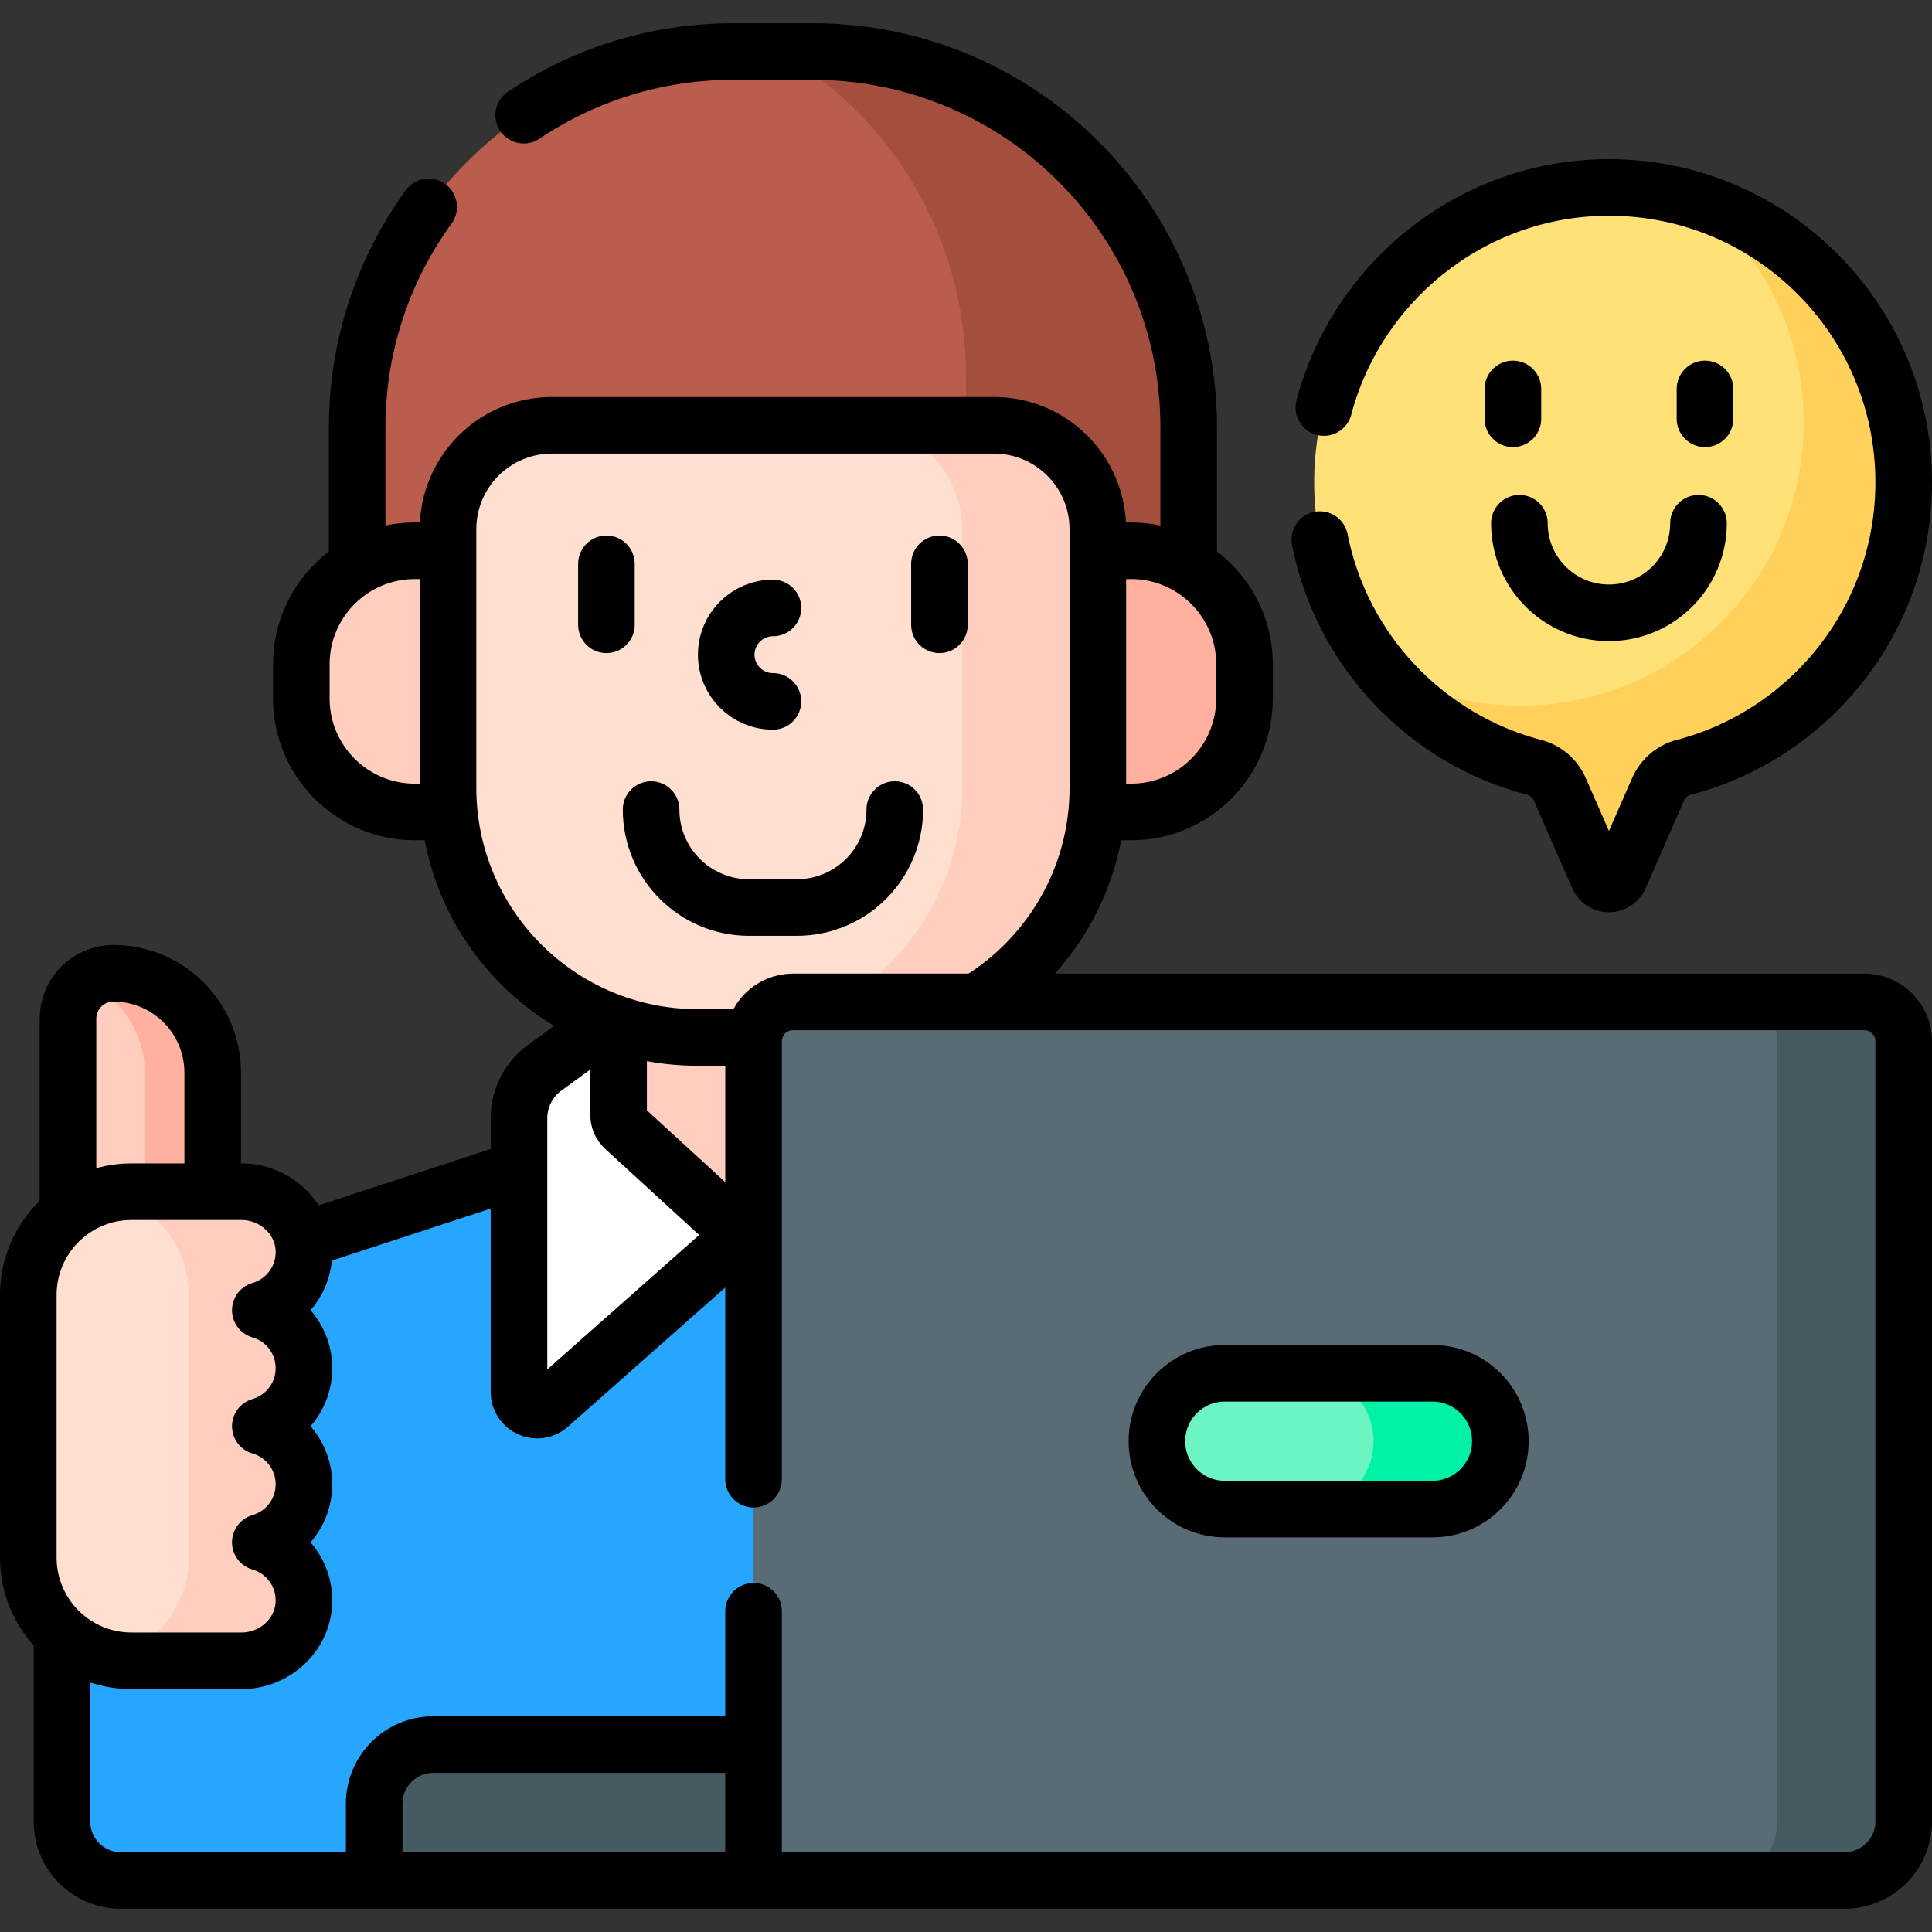
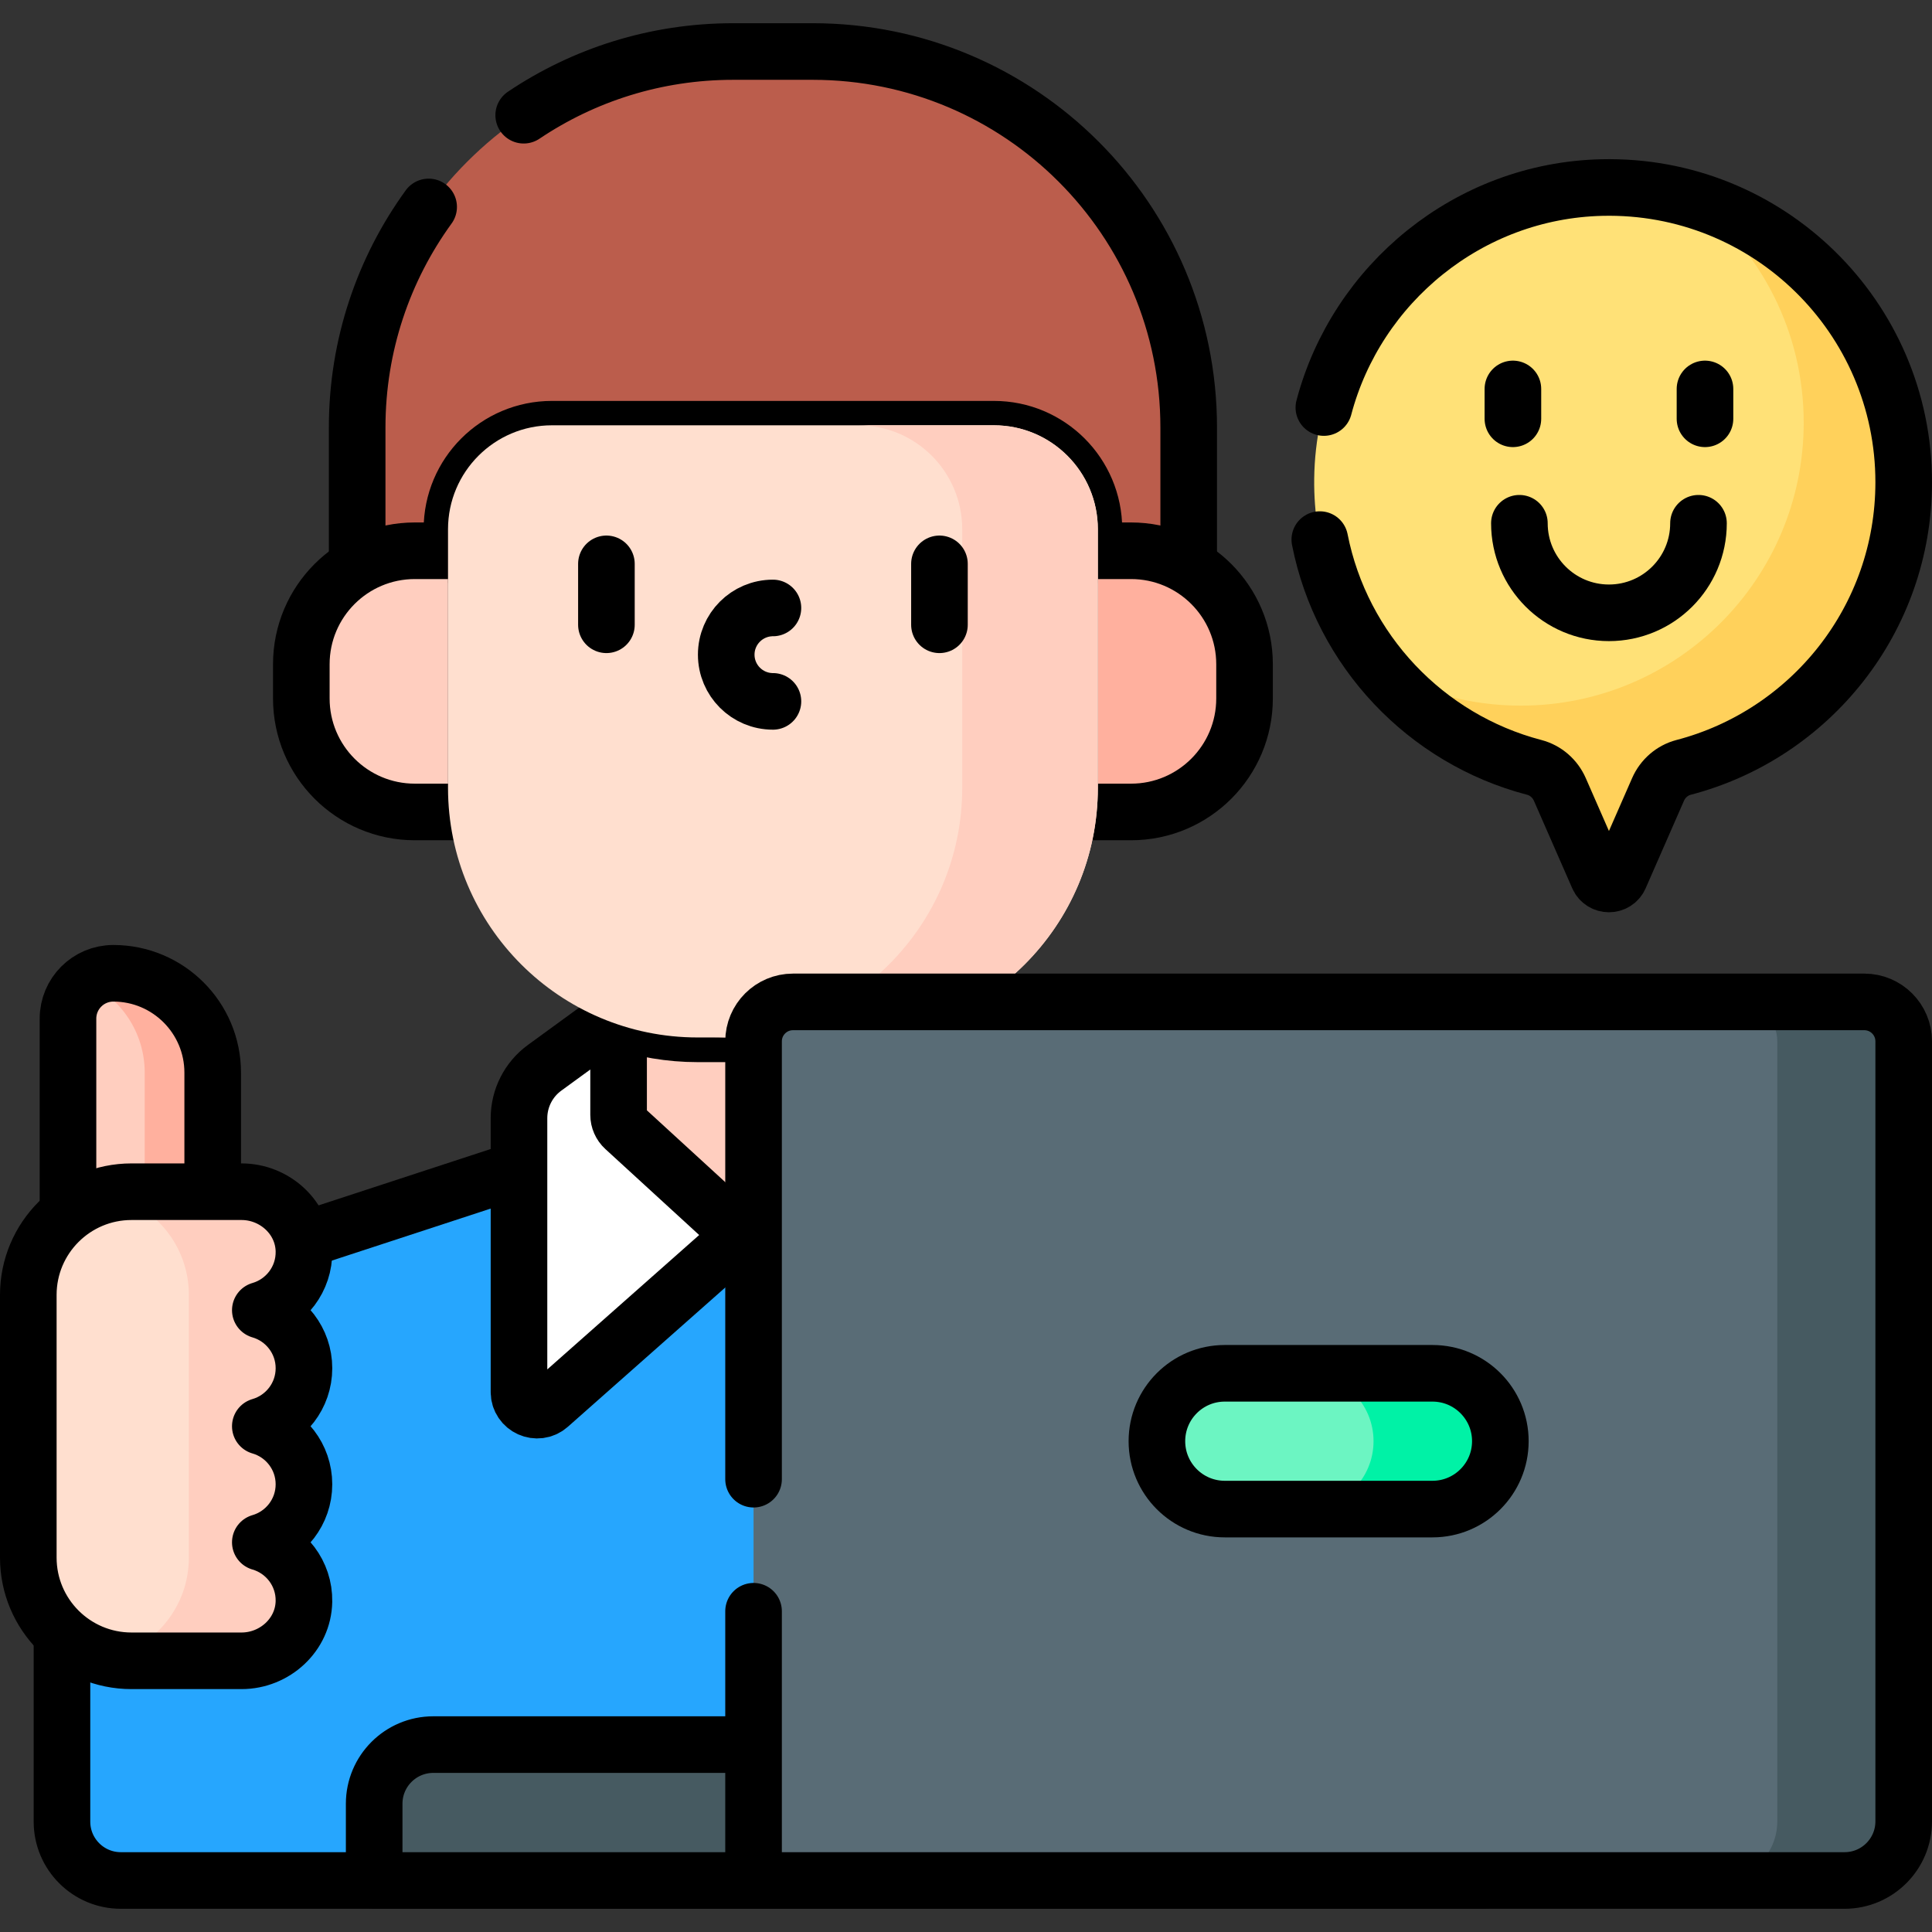
<svg xmlns="http://www.w3.org/2000/svg" id="Capa_1" x="0px" y="0px" viewBox="0 0 512 512" style="enable-background:new 0 0 512 512;" xml:space="preserve" width="512" height="512">
  <rect x="0" y="0" width="512" height="512" fill="#333333" stroke="none" />
  <g>
    <g>
      <path style="fill:#FFE177;" d="M504.5,127.793c0-43.77-36-79.132-80.005-78.091c-41.78,0.988-75.704,35.324-76.215,77.113&#10;&#09;&#09;&#09;c-0.45,36.726,24.454,67.7,58.305,76.546c3.042,0.795,5.532,2.977,6.793,5.856l10.152,23.175c1.091,2.49,4.623,2.49,5.714,0&#10;&#09;&#09;&#09;l10.152-23.174c1.26-2.877,3.745-5.061,6.784-5.855C479.734,194.6,504.5,164.094,504.5,127.793z" />
      <path style="fill:#FFD15B;" d="M449.503,53.18C466.855,66.917,478,88.15,478,112c0,41.421-33.579,75-75,75&#10;&#09;&#09;&#09;c-13.514,0-26.181-3.592-37.132-9.847c10.31,12.62,24.478,21.964,40.716,26.208c3.042,0.795,5.532,2.977,6.793,5.856&#10;&#09;&#09;&#09;l10.152,23.175c1.091,2.49,4.623,2.49,5.714,0l10.152-23.174c1.26-2.877,3.745-5.061,6.784-5.854&#10;&#09;&#09;&#09;c33.554-8.764,58.32-39.269,58.32-75.57C504.5,92.704,481.354,63.038,449.503,53.18z" />
      <path style="fill:none;stroke:#000000;stroke-width:15;stroke-linecap:round;stroke-linejoin:round;stroke-miterlimit:10;" d="&#10;&#09;&#09;&#09;M349.763,143c5.802,29.388,28.082,52.851,56.821,60.361c3.042,0.795,5.532,2.977,6.793,5.856l10.152,23.175&#10;&#09;&#09;&#09;c1.091,2.49,4.623,2.49,5.714,0l10.152-23.175c1.26-2.877,3.745-5.061,6.784-5.854c33.554-8.764,58.32-39.269,58.32-75.57&#10;&#09;&#09;&#09;c0-43.77-36-79.132-80.005-78.091C389.197,50.537,359.51,75.175,350.838,108" />
      <g>
        <g>
          <path style="fill:none;stroke:#000000;stroke-width:15;stroke-linecap:round;stroke-linejoin:round;stroke-miterlimit:10;" d="&#10;&#09;&#09;&#09;&#09;&#09;M450.117,138.67c0,13.106-10.625,23.731-23.731,23.731c-13.106,0-23.731-10.625-23.731-23.731" />
          <g>
            <line style="fill:none;stroke:#000000;stroke-width:15;stroke-linecap:round;stroke-linejoin:round;stroke-miterlimit:10;" x1="400.934" y1="103.074" x2="400.934" y2="110.984" />
            <line style="fill:none;stroke:#000000;stroke-width:15;stroke-linecap:round;stroke-linejoin:round;stroke-miterlimit:10;" x1="451.839" y1="103.074" x2="451.839" y2="110.984" />
          </g>
        </g>
      </g>
    </g>
    <g>
      <path style="fill:#BB5D4C;" d="M109.935,146.996h9.834v-6.742c0-14.639,11.867-26.507,26.507-26.507h117.12&#10;&#09;&#09;&#09;c14.639,0,26.507,11.867,26.507,26.507v6.742h9.834c5.604,0,10.84,1.6,15.282,4.361v-38.069c0-55.027-44.608-99.635-99.635-99.635&#10;&#09;&#09;&#09;h-21.094c-55.027,0-99.636,44.608-99.636,99.636v38.069C99.095,148.596,104.33,146.996,109.935,146.996z" />
      <g>
-         <path style="fill:#A44F3E;" d="M215.382,13.653h-8.658C236.204,30.957,256,62.982,256,99.635v14.112h7.395&#10;&#09;&#09;&#09;&#09;c14.639,0,26.507,11.867,26.507,26.507v6.742h9.834c5.604,0,10.84,1.6,15.282,4.361v-38.069&#10;&#09;&#09;&#09;&#09;C315.017,58.261,270.409,13.653,215.382,13.653z" />
-       </g>
+         </g>
      <path style="fill:none;stroke:#000000;stroke-width:15;stroke-linecap:round;stroke-linejoin:round;stroke-miterlimit:10;" d="&#10;&#09;&#09;&#09;M113.596,54.842c-11.913,16.418-18.943,36.61-18.943,58.447v38.068c4.443-2.761,9.678-4.361,15.282-4.361h9.834v-6.742&#10;&#09;&#09;&#09;c0-14.639,11.867-26.507,26.507-26.507h117.12c14.639,0,26.507,11.867,26.507,26.507v6.742h9.834c5.604,0,10.84,1.6,15.282,4.361&#10;&#09;&#09;&#09;v-38.069c0-55.027-44.608-99.635-99.635-99.635h-21.094c-20.547,0-39.641,6.222-55.502,16.881" />
      <path style="fill:#26A6FE;" d="M393.247,498.347H32.019c-8.614,0-15.596-6.983-15.596-15.596V387.28&#10;&#09;&#09;&#09;c0-22.478,14.446-42.41,35.808-49.406l152.604-49.976l188.412,61.702V498.347z" />
      <path style="fill:none;stroke:#000000;stroke-width:15;stroke-linecap:round;stroke-linejoin:round;stroke-miterlimit:10;" d="&#10;&#09;&#09;&#09;M393.247,498.347H32.019c-8.614,0-15.596-6.983-15.596-15.596V387.28c0-22.478,14.446-42.41,35.808-49.406l152.604-49.976&#10;&#09;&#09;&#09;l188.412,61.702V498.347z" />
      <g>
        <g>
          <g>
            <g>
              <g>
                <g>
                  <path style="fill:#FFCEBF;" d="M118.729,208.778v-62.821h-8.795c-16.614,0-30.082,13.468-30.082,30.082v9.058&#10;&#09;&#09;&#09;&#09;&#09;&#09;&#09;&#09;&#09;c0,16.614,13.468,30.082,30.082,30.082h9.109C118.841,213.071,118.729,210.938,118.729,208.778z" />
                  <path style="fill:#FFB09E;" d="M299.736,145.957h-8.794v62.821c0,2.16-0.112,4.293-0.314,6.4h9.108&#10;&#09;&#09;&#09;&#09;&#09;&#09;&#09;&#09;&#09;c16.614,0,30.082-13.468,30.082-30.082v-9.058C329.817,159.425,316.349,145.957,299.736,145.957z" />
                </g>
                <path style="fill:none;stroke:#000000;stroke-width:15;stroke-linecap:round;stroke-linejoin:round;stroke-miterlimit:10;" d="&#10;&#09;&#09;&#09;&#09;&#09;&#09;&#09;&#09;M299.736,215.178H109.934c-16.614,0-30.082-13.468-30.082-30.082v-9.058c0-16.614,13.468-30.082,30.082-30.082h189.801&#10;&#09;&#09;&#09;&#09;&#09;&#09;&#09;&#09;c16.614,0,30.082,13.468,30.082,30.082v9.058C329.817,201.71,316.349,215.178,299.736,215.178z" />
                <g>
                  <g>
                    <path style="fill:#FFFFFF;stroke:#000000;stroke-width:15;stroke-linecap:round;stroke-linejoin:round;stroke-miterlimit:10;" d="&#10;&#09;&#09;&#09;&#09;&#09;&#09;&#09;&#09;&#09;&#09;M270.157,286.482l-22.81-16.619c-7.035,2.607-14.636,4.036-22.566,4.036h-39.89c-7.93,0-15.532-1.429-22.566-4.036&#10;&#09;&#09;&#09;&#09;&#09;&#09;&#09;&#09;&#09;&#09;l-17.992,13.108c-4.27,3.111-6.795,8.075-6.795,13.358v72.557c0,4.143,4.89,6.345,7.992,3.6l56.12-49.657&#10;&#09;&#09;&#09;&#09;&#09;&#09;&#09;&#09;&#09;&#09;c1.819-1.609,4.552-1.609,6.371,0l56.12,49.657c3.102,2.745,7.992,0.542,7.992-3.6v-78.519&#10;&#09;&#09;&#09;&#09;&#09;&#09;&#09;&#09;&#09;&#09;C272.133,288.831,271.399,287.387,270.157,286.482z" />
                    <path style="fill:#FFCEBF;" d="M224.78,273.977h-39.891c-7.33,0-14.373-1.234-20.955-3.474v24.932&#10;&#09;&#09;&#09;&#09;&#09;&#09;&#09;&#09;&#09;&#09;c0,1.348,0.566,2.633,1.559,3.544l36.094,33.076c1.838,1.684,4.658,1.684,6.495,0l36.093-33.076&#10;&#09;&#09;&#09;&#09;&#09;&#09;&#09;&#09;&#09;&#09;c0.993-0.911,1.559-2.196,1.559-3.544v-24.932C239.154,272.744,232.111,273.977,224.78,273.977z" />
                    <path style="fill:none;stroke:#000000;stroke-width:15;stroke-linecap:round;stroke-linejoin:round;stroke-miterlimit:10;" d="&#10;&#09;&#09;&#09;&#09;&#09;&#09;&#09;&#09;&#09;&#09;M224.78,273.977h-39.891c-7.33,0-14.373-1.234-20.955-3.474v24.932c0,1.348,0.566,2.633,1.559,3.544l36.094,33.076&#10;&#09;&#09;&#09;&#09;&#09;&#09;&#09;&#09;&#09;&#09;c1.838,1.684,4.658,1.684,6.495,0l36.093-33.076c0.993-0.911,1.559-2.196,1.559-3.544v-24.932&#10;&#09;&#09;&#09;&#09;&#09;&#09;&#09;&#09;&#09;&#09;C239.154,272.744,232.111,273.977,224.78,273.977z" />
                    <path style="fill:#FFDFCF;" d="M118.729,140.254v68.524c0,36.539,29.621,66.161,66.16,66.161h39.891&#10;&#09;&#09;&#09;&#09;&#09;&#09;&#09;&#09;&#09;&#09;c36.539,0,66.16-29.621,66.16-66.161v-68.524c0-15.213-12.333-27.546-27.546-27.546H146.275&#10;&#09;&#09;&#09;&#09;&#09;&#09;&#09;&#09;&#09;&#09;C131.062,112.708,118.729,125.041,118.729,140.254z" />
                    <path style="fill:#FFCEBF;" d="M263.396,112.708h-35.941c15.213,0,27.546,12.333,27.546,27.546v68.524&#10;&#09;&#09;&#09;&#09;&#09;&#09;&#09;&#09;&#09;&#09;c0,36.54-29.621,66.161-66.16,66.161h35.941c36.539,0,66.161-29.621,66.161-66.161v-68.524&#10;&#09;&#09;&#09;&#09;&#09;&#09;&#09;&#09;&#09;&#09;C290.941,125.041,278.609,112.708,263.396,112.708z" />
-                     <path style="fill:none;stroke:#000000;stroke-width:15;stroke-linecap:round;stroke-linejoin:round;stroke-miterlimit:10;" d="&#10;&#09;&#09;&#09;&#09;&#09;&#09;&#09;&#09;&#09;&#09;M118.729,140.254v68.524c0,36.539,29.621,66.161,66.16,66.161h39.891c36.539,0,66.16-29.621,66.16-66.161v-68.524&#10;&#09;&#09;&#09;&#09;&#09;&#09;&#09;&#09;&#09;&#09;c0-15.213-12.333-27.546-27.546-27.546H146.275C131.062,112.708,118.729,125.041,118.729,140.254z" />
-                     <path style="fill:none;stroke:#000000;stroke-width:15;stroke-linecap:round;stroke-linejoin:round;stroke-miterlimit:10;" d="&#10;&#09;&#09;&#09;&#09;&#09;&#09;&#09;&#09;&#09;&#09;M237.125,214.546c0,14.336-11.622,25.958-25.958,25.958h-12.663c-14.336,0-25.958-11.622-25.958-25.958" />
                    <g>
                      <g>
                        <line style="fill:none;stroke:#000000;stroke-width:15;stroke-linecap:round;stroke-linejoin:round;stroke-miterlimit:10;" x1="160.706" y1="149.428" x2="160.706" y2="165.573" />
                        <line style="fill:none;stroke:#000000;stroke-width:15;stroke-linecap:round;stroke-linejoin:round;stroke-miterlimit:10;" x1="248.964" y1="149.428" x2="248.964" y2="165.573" />
                      </g>
                      <path style="fill:none;stroke:#000000;stroke-width:15;stroke-linecap:round;stroke-linejoin:round;stroke-miterlimit:10;" d="&#10;&#09;&#09;&#09;&#09;&#09;&#09;&#09;&#09;&#09;&#09;&#09;M204.835,161.116c-6.836,0-12.378,5.542-12.378,12.378c0,6.836,5.542,12.378,12.378,12.378" />
                    </g>
                  </g>
                </g>
              </g>
            </g>
          </g>
        </g>
      </g>
    </g>
    <g>
      <path style="fill:#465A61;" d="M200.74,462.337h-85.909c-8.656,0-15.672,7.017-15.672,15.673v20.337H200.74V462.337z" />
      <path style="fill:none;stroke:#000000;stroke-width:15;stroke-linecap:round;stroke-linejoin:round;stroke-miterlimit:10;" d="&#10;&#09;&#09;&#09;M200.74,462.337h-85.909c-8.656,0-15.672,7.017-15.672,15.673v20.337H200.74V462.337z" />
      <path style="fill:#596C76;" d="M488.827,498.347H199.7V275.962c0-5.771,4.678-10.448,10.448-10.448h283.903&#10;&#09;&#09;&#09;c5.77,0,10.448,4.678,10.448,10.448v206.712C504.5,491.33,497.483,498.347,488.827,498.347z" />
      <path style="fill:#465A61;" d="M494.052,265.514h-33.5c5.77,0,10.448,4.678,10.448,10.448v206.712&#10;&#09;&#09;&#09;c0,8.656-7.017,15.672-15.673,15.672h33.5c8.656,0,15.673-7.017,15.673-15.672V275.962&#10;&#09;&#09;&#09;C504.5,270.191,499.822,265.514,494.052,265.514z" />
      <path style="fill:none;stroke:#000000;stroke-width:15;stroke-linecap:round;stroke-linejoin:round;stroke-miterlimit:10;" d="&#10;&#09;&#09;&#09;M199.7,427v71.347h289.127c8.656,0,15.673-7.017,15.673-15.673V275.962c0-5.771-4.678-10.448-10.448-10.448H210.149&#10;&#09;&#09;&#09;c-5.771,0-10.448,4.678-10.448,10.448V392" />
      <path style="fill:#6CF5C2;" d="M379.617,399.922h-55.033c-9.937,0-17.992-8.055-17.992-17.992l0,0&#10;&#09;&#09;&#09;c0-9.937,8.055-17.992,17.992-17.992h55.033c9.937,0,17.992,8.055,17.992,17.992l0,0&#10;&#09;&#09;&#09;C397.608,391.867,389.553,399.922,379.617,399.922z" />
      <path style="fill:#00F2A6;" d="M379.617,363.938h-33.608c9.937,0,17.992,8.055,17.992,17.992s-8.055,17.992-17.992,17.992h33.608&#10;&#09;&#09;&#09;c9.937,0,17.992-8.055,17.992-17.992S389.553,363.938,379.617,363.938z" />
      <path style="fill:none;stroke:#000000;stroke-width:15;stroke-linecap:round;stroke-linejoin:round;stroke-miterlimit:10;" d="&#10;&#09;&#09;&#09;M379.617,399.922h-55.033c-9.937,0-17.992-8.055-17.992-17.992l0,0c0-9.937,8.055-17.992,17.992-17.992h55.033&#10;&#09;&#09;&#09;c9.937,0,17.992,8.055,17.992,17.992l0,0C397.608,391.867,389.553,399.922,379.617,399.922z" />
    </g>
    <g>
      <path style="fill:#FFCEBF;" d="M34.856,316.855h21.512v-32.588c0-14.546-11.792-26.337-26.337-26.337&#10;&#09;&#09;&#09;c-6.634,0-12.013,5.378-12.013,12.013v53.023C22.585,319.153,28.456,316.855,34.856,316.855z" />
      <g>
        <path style="fill:#FFB09E;" d="M30.031,257.929c-2.672,0-5.132,0.883-7.127,2.359c9.109,4.144,15.446,13.318,15.446,23.979&#10;&#09;&#09;&#09;&#09;v32.588h18.018v-32.588C56.368,269.721,44.577,257.929,30.031,257.929z" />
      </g>
      <path style="fill:none;stroke:#000000;stroke-width:15;stroke-linecap:round;stroke-linejoin:round;stroke-miterlimit:10;" d="&#10;&#09;&#09;&#09;M34.856,316.855h21.512v-32.588c0-14.546-11.792-26.337-26.337-26.337c-6.634,0-12.013,5.378-12.013,12.013v53.023&#10;&#09;&#09;&#09;C22.585,319.153,28.456,316.855,34.856,316.855z" />
      <g>
        <g>
          <g>
            <path style="fill:#FFDFCF;" d="M80.551,362.594c0-7.3-4.887-13.448-11.565-15.379c6.762-1.956,11.688-8.235,11.563-15.656&#10;&#09;&#09;&#09;&#09;&#09;&#09;c-0.149-8.829-7.721-15.743-16.551-15.743H34.856c-15.108,0-27.356,12.248-27.356,27.356v69.603&#10;&#09;&#09;&#09;&#09;&#09;&#09;c0,15.108,12.248,27.356,27.356,27.356h29.141c8.83,0,16.402-6.915,16.551-15.743c0.125-7.421-4.801-13.7-11.563-15.656&#10;&#09;&#09;&#09;&#09;&#09;&#09;c6.678-1.932,11.565-8.079,11.565-15.379c0-7.3-4.887-13.448-11.565-15.379C75.664,376.041,80.551,369.893,80.551,362.594z" />
          </g>
        </g>
      </g>
      <path style="fill:#FFCEBF;" d="M80.551,393.352c0-7.3-4.887-13.448-11.565-15.379c6.678-1.932,11.565-8.079,11.565-15.379&#10;&#09;&#09;&#09;c0-7.3-4.887-13.448-11.565-15.379c6.762-1.956,11.688-8.235,11.563-15.656c-0.149-8.829-7.721-15.743-16.551-15.743H34.856&#10;&#09;&#09;&#09;c-2.091,0-4.124,0.242-6.081,0.687c12.18,2.766,21.276,13.652,21.276,26.669v69.603c0,13.018-9.095,23.903-21.276,26.669&#10;&#09;&#09;&#09;c1.956,0.444,3.99,0.687,6.081,0.687h29.141c8.83,0,16.402-6.915,16.551-15.743c0.125-7.421-4.801-13.7-11.563-15.656&#10;&#09;&#09;&#09;C75.664,406.799,80.551,400.652,80.551,393.352z" />
      <g>
        <g>
          <g>
            <path style="fill:none;stroke:#000000;stroke-width:15;stroke-linecap:round;stroke-linejoin:round;stroke-miterlimit:10;" d="&#10;&#09;&#09;&#09;&#09;&#09;&#09;M80.551,362.594c0-7.3-4.887-13.448-11.565-15.379c6.762-1.956,11.688-8.235,11.563-15.656&#10;&#09;&#09;&#09;&#09;&#09;&#09;c-0.149-8.829-7.721-15.743-16.551-15.743H34.856c-15.108,0-27.356,12.248-27.356,27.356v69.603&#10;&#09;&#09;&#09;&#09;&#09;&#09;c0,15.108,12.248,27.356,27.356,27.356h29.141c8.83,0,16.402-6.915,16.551-15.743c0.125-7.421-4.801-13.7-11.563-15.656&#10;&#09;&#09;&#09;&#09;&#09;&#09;c6.678-1.932,11.565-8.079,11.565-15.379c0-7.3-4.887-13.448-11.565-15.379C75.664,376.041,80.551,369.893,80.551,362.594z" />
          </g>
        </g>
      </g>
    </g>
  </g>
</svg>